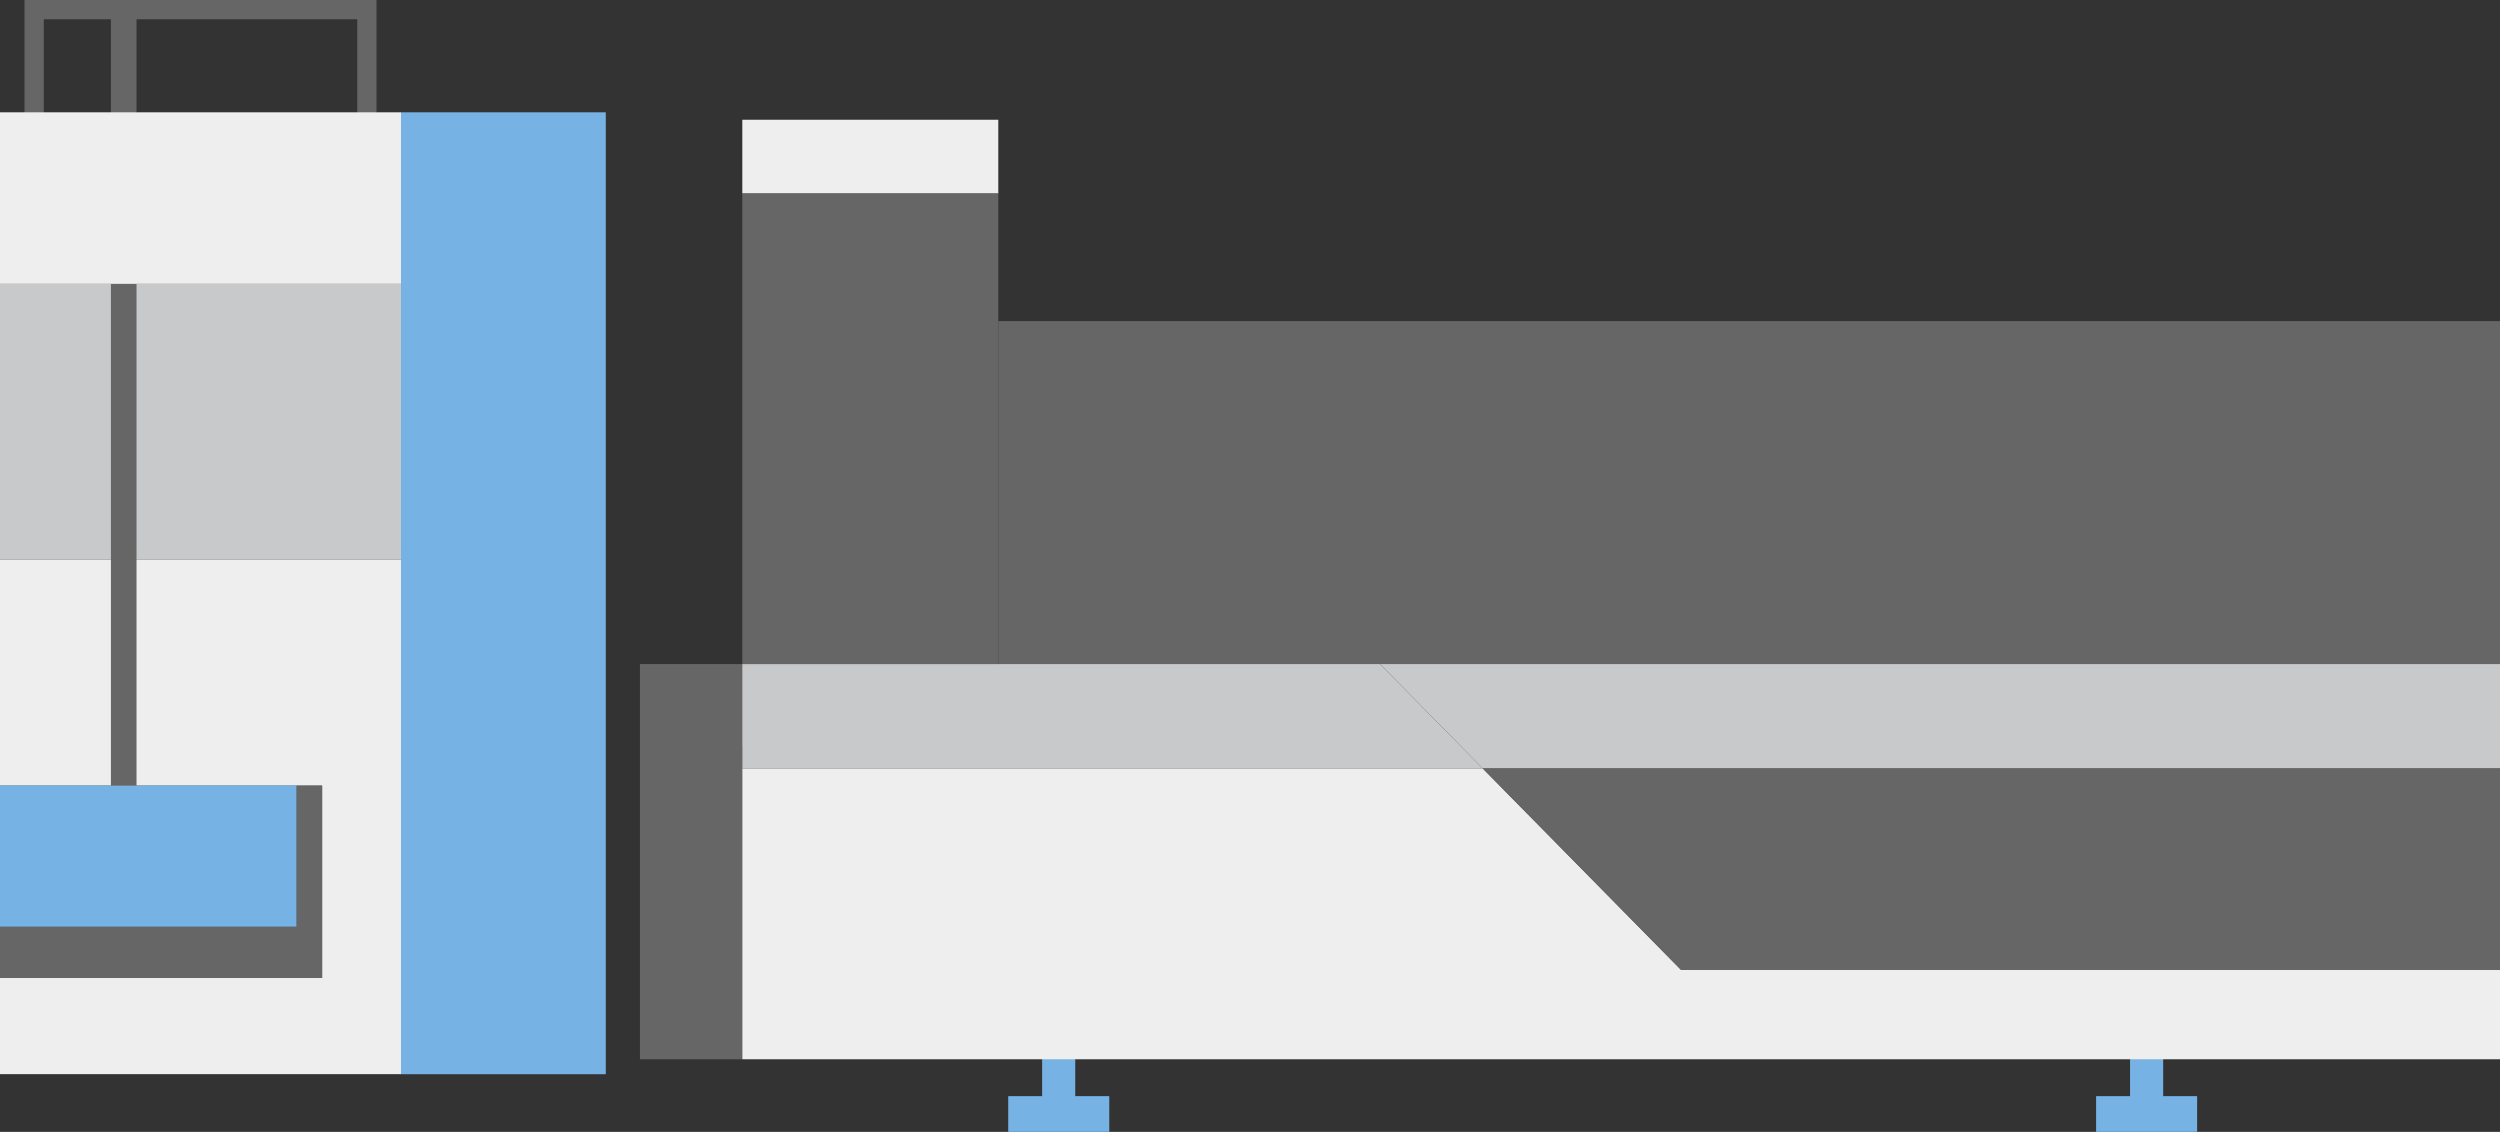
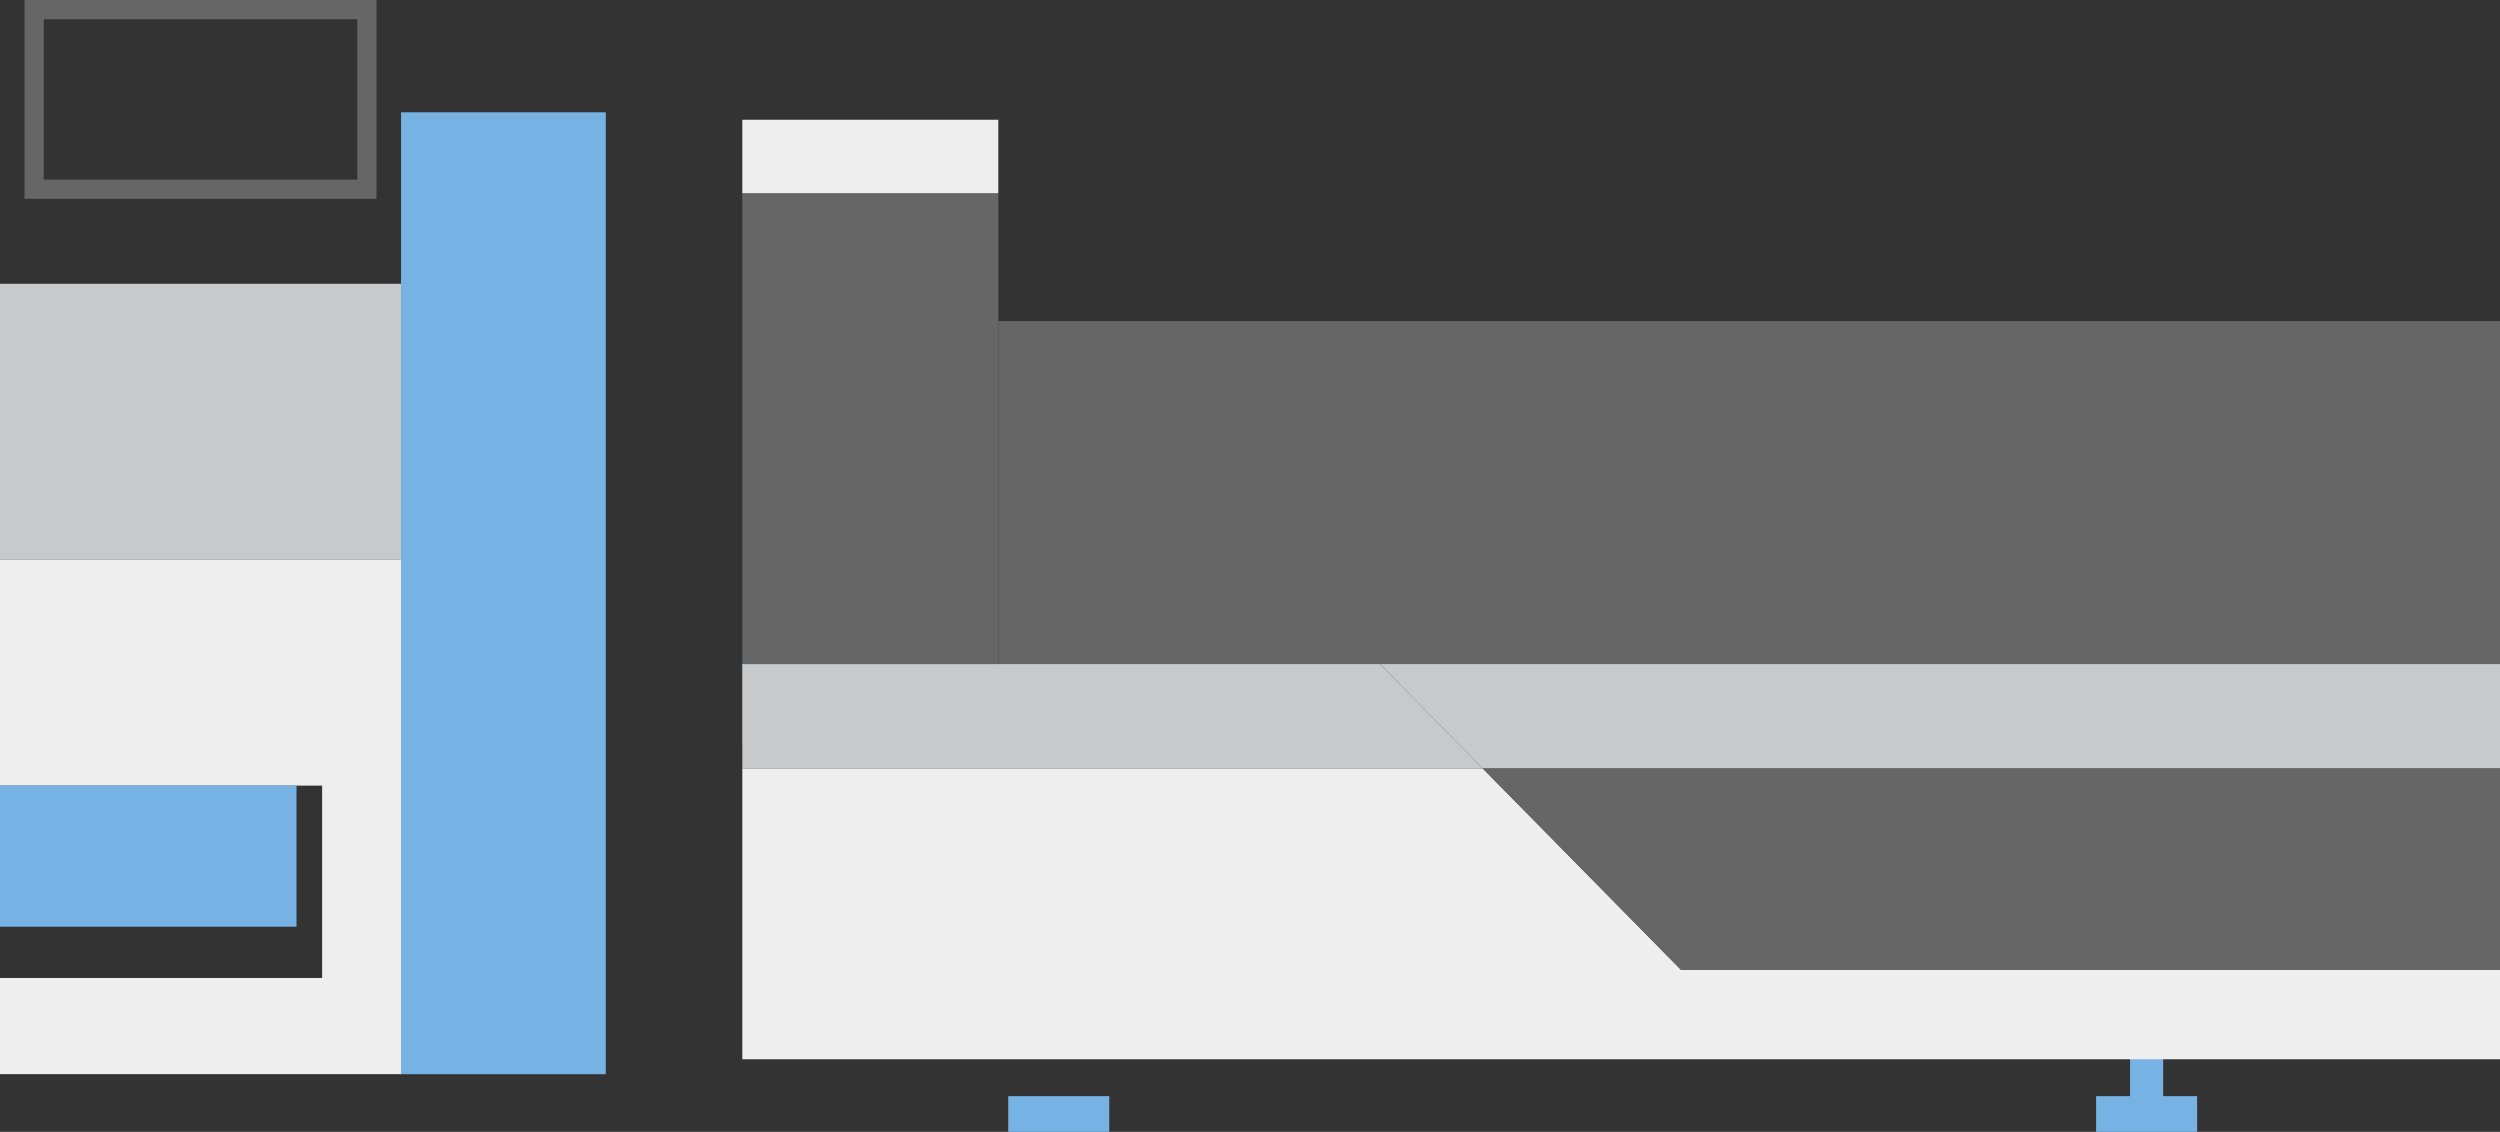
<svg xmlns="http://www.w3.org/2000/svg" width="410" height="185.63" viewBox="0 0 410 185.63">
  <rect x="0" y="0" width="410" height="185.63" fill="#333333" stroke="none" />
-   <rect x="170.91" y="170.49" width="5.43" height="11.23" style="fill:#76b2e4" />
  <rect x="165.35" y="179.77" width="16.57" height="5.86" style="fill:#76b2e4" />
  <rect x="349.33" y="170.49" width="5.43" height="11.23" style="fill:#76b2e4" />
  <rect x="343.76" y="179.77" width="16.57" height="5.86" style="fill:#76b2e4" />
  <rect x="65.77" y="18.42" width="33.58" height="157.75" style="fill:#76b2e4" />
  <rect y="46.54" width="65.77" height="45.25" style="fill:#c8c9ca" />
-   <rect x="104.95" y="108.91" width="16.79" height="64.81" style="fill:#666" />
  <rect x="163.72" y="52.66" width="246.28" height="56.25" style="fill:#666" />
  <rect x="121.74" y="108.91" width="41.98" height="13.45" style="fill:#666" />
  <polygon points="226.33 108.91 121.74 108.91 121.74 126.03 243.17 126.03 226.33 108.91" style="fill:#c8c9ca" />
  <polygon points="243.17 126.03 121.74 126.03 121.74 173.72 410 173.72 410 159.04 275.67 159.04 243.17 126.03" style="fill:#eee" />
  <polygon points="410 126.03 410 108.91 226.33 108.91 243.17 126.03 410 126.03" style="fill:#c8c9ca" />
  <polygon points="243.17 126.03 275.67 159.04 410 159.04 410 126.03 243.17 126.03" style="fill:#666" />
  <rect x="121.74" y="19.64" width="41.98" height="12.09" style="fill:#eee" />
  <polygon points="121.74 31.73 121.74 52.66 121.74 108.91 163.72 108.91 163.72 52.66 163.72 31.73 121.74 31.73" style="fill:#666" />
  <polygon points="0 91.79 0 128.84 52.83 128.84 52.83 160.39 0 160.39 0 176.16 65.77 176.16 65.77 91.79 0 91.79" style="fill:#eee" />
-   <polygon points="48.63 128.84 48.63 151.97 0 151.97 0 160.39 52.83 160.39 52.83 128.84 48.63 128.84" style="fill:#666" />
  <rect y="128.84" width="48.63" height="23.14" style="fill:#76b2e4" />
-   <rect x="18.19" y="1.58" width="4.2" height="127.26" style="fill:#666" />
  <rect x="5.6" y="1.58" width="54.57" height="29.45" style="fill:none;stroke:#666;stroke-miterlimit:10;stroke-width:3.159px" />
-   <rect y="18.42" width="65.77" height="28.13" style="fill:#eee" />
</svg>